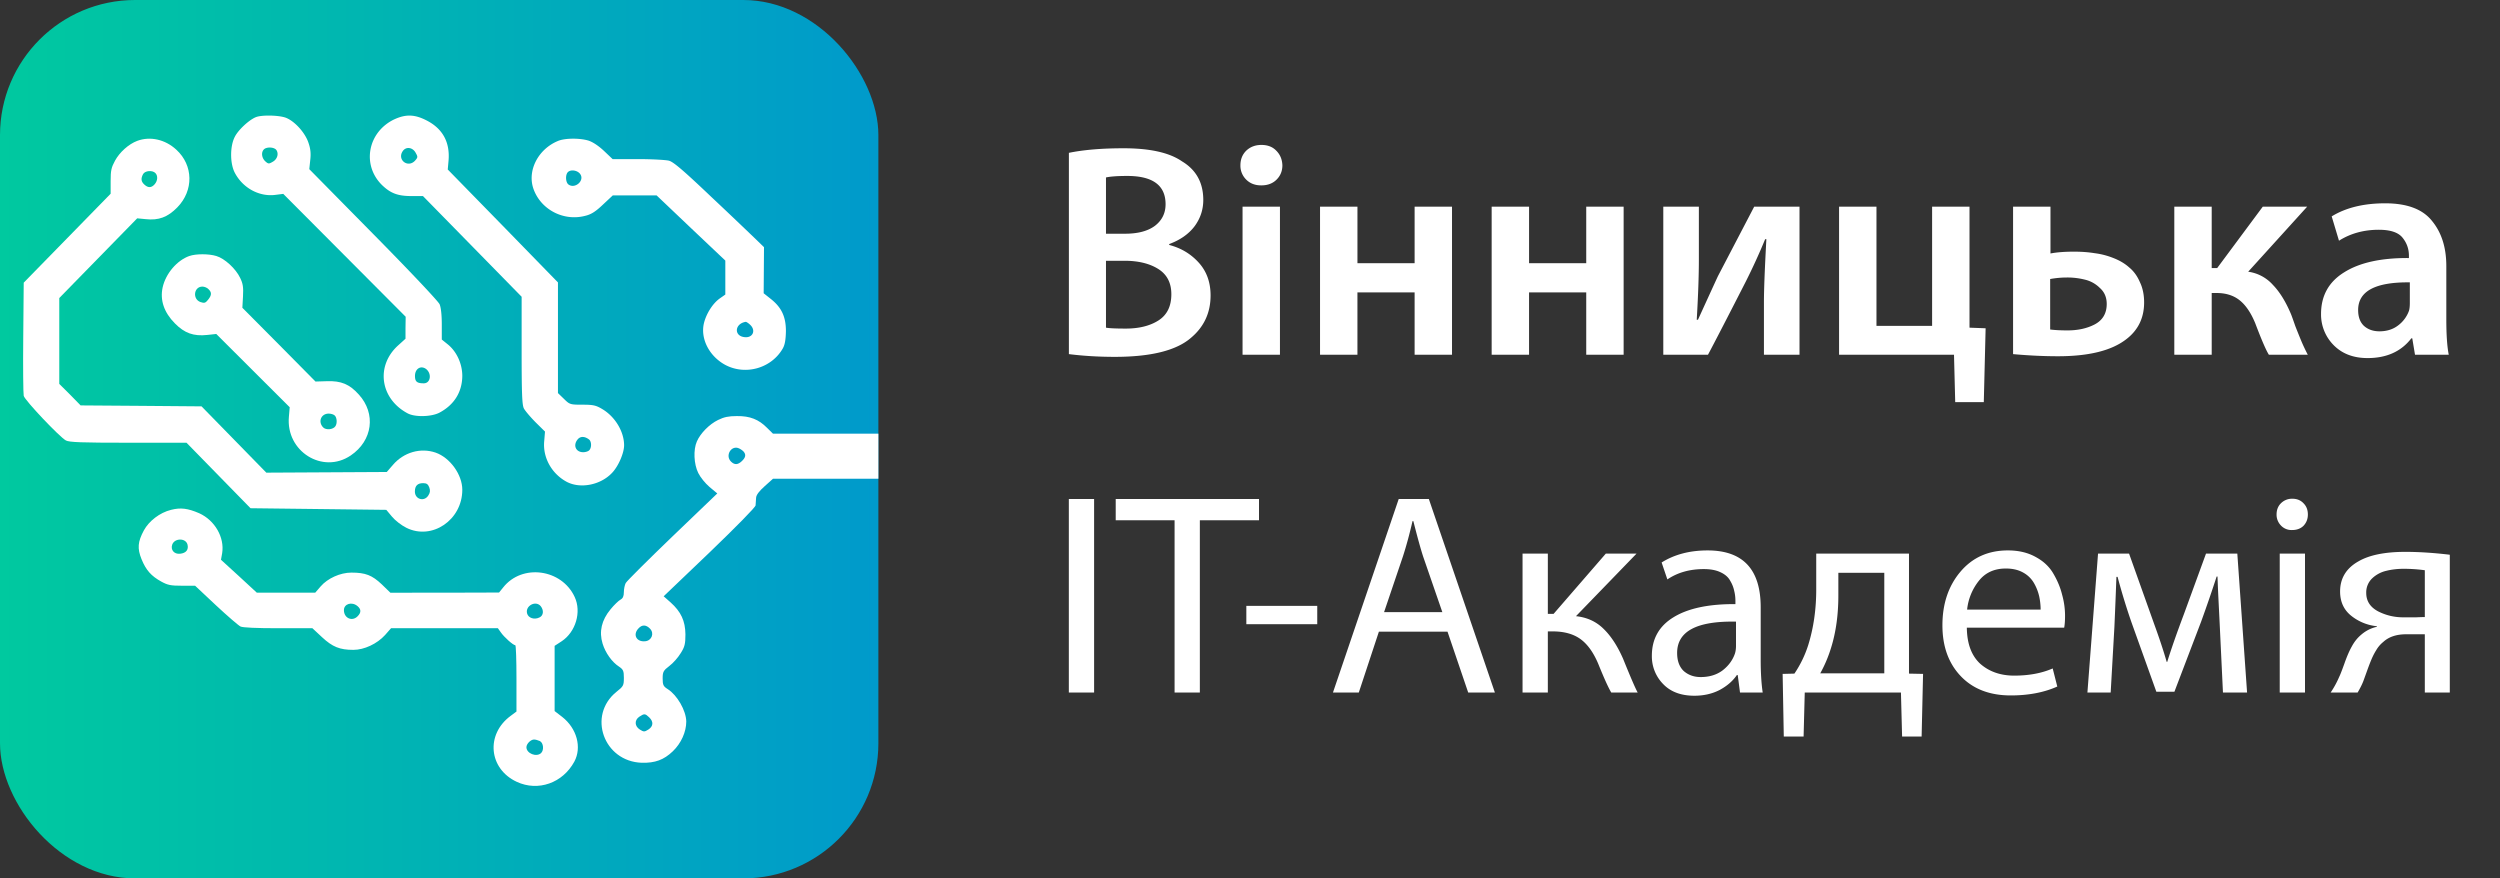
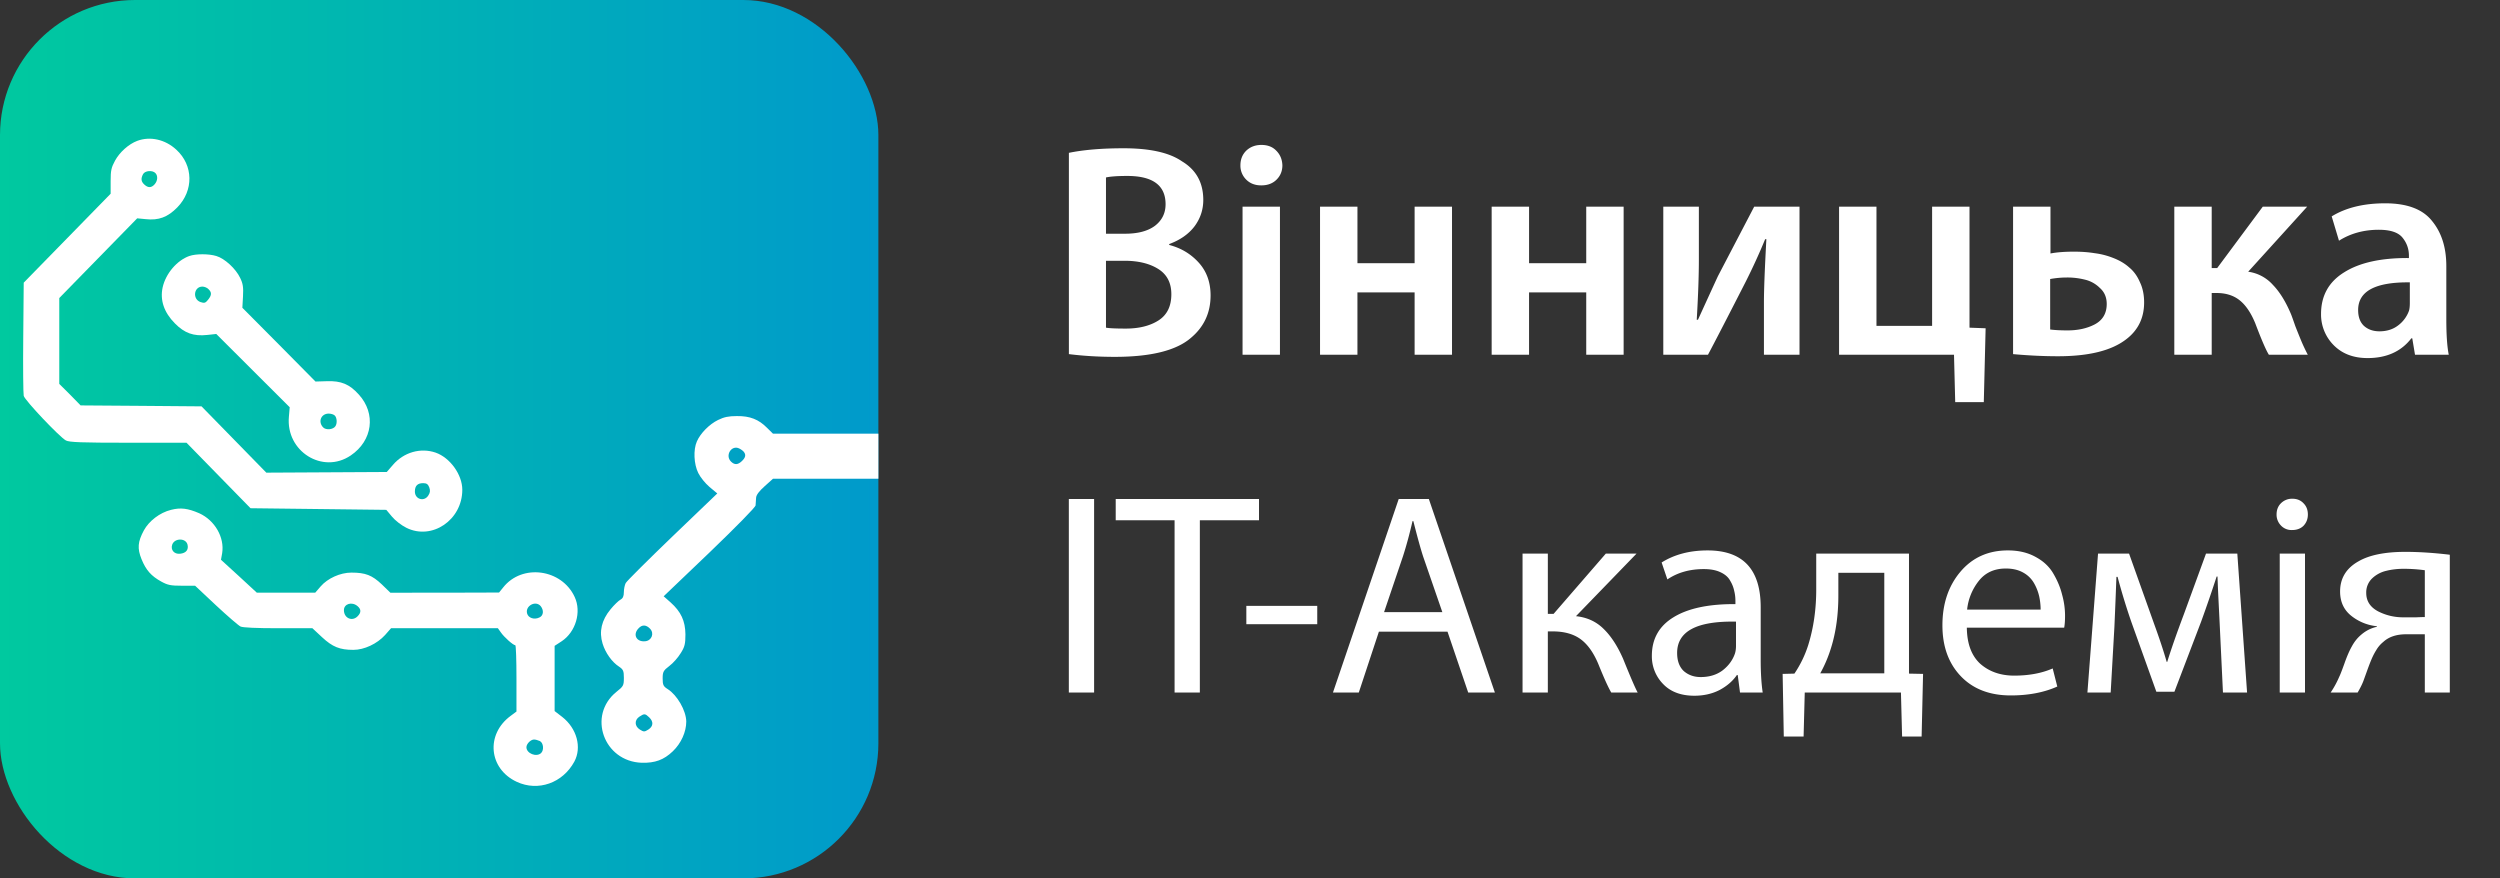
<svg xmlns="http://www.w3.org/2000/svg" width="148" height="52" fill="none">
  <rect width="100%" height="100%" fill="#333333" stroke="none" />
  <rect width="52" height="52" fill="url(#a)" rx="8" />
-   <path fill="#fff" d="M23.338 7.067c-1.57.753-1.934 2.7-.72 3.891.505.487.935.649 1.74.649h.681l2.926 2.985 2.916 2.976v3.176c0 2.565.028 3.223.131 3.433.075.143.383.506.692.82l.56.553-.046.563c-.094.973.44 1.927 1.318 2.404.813.438 2.019.2 2.7-.525.375-.39.72-1.192.711-1.65-.01-.801-.533-1.669-1.28-2.117-.384-.23-.542-.267-1.187-.267-.72 0-.757-.01-1.094-.344l-.355-.343V16.72l-3.262-3.348-3.262-3.338.047-.524c.093-1.088-.346-1.889-1.29-2.375-.72-.372-1.243-.382-1.926-.067Zm1.271 1.984c.131.229.131.267-.028.448-.42.477-1.093-.038-.738-.553.196-.286.589-.229.767.105Zm10.273 16.976c.14.124.15.477 0 .63-.066.067-.225.114-.356.114-.448 0-.626-.429-.308-.782.159-.171.411-.162.664.038ZM15.144 6.937c-.401.162-1.036.75-1.242 1.159-.29.55-.29 1.567-.009 2.118.476.921 1.466 1.453 2.428 1.32l.448-.057 3.623 3.637 3.624 3.637-.01.656v.645l-.43.39c-1.344 1.206-1.082 3.153.552 4.026.439.238 1.41.21 1.886-.038.878-.465 1.345-1.225 1.354-2.174 0-.713-.327-1.434-.85-1.862l-.364-.294v-.893c0-.541-.046-1.006-.13-1.196-.075-.171-1.747-1.947-3.922-4.15l-3.792-3.847.056-.531c.047-.39.019-.675-.103-1.026-.205-.627-.877-1.349-1.41-1.51-.457-.133-1.391-.143-1.709-.01Zm1.205 1.928c.168.219.075.56-.205.713-.224.132-.262.132-.44-.029-.214-.2-.252-.532-.083-.703.158-.161.588-.142.728.02Zm8.89 12.992c.336.285.243.835-.15.835-.4 0-.522-.095-.522-.436 0-.437.355-.646.672-.4ZM33.034 8.344c-1.18.486-1.828 1.757-1.455 2.832.433 1.233 1.789 1.943 3.076 1.598.354-.084.62-.262 1.042-.664l.58-.542h2.594l2.034 1.934 2.034 1.925v2.01l-.344.242c-.412.3-.786.898-.923 1.458-.216.916.314 1.953 1.267 2.467 1.2.636 2.742.196 3.41-.99.118-.215.167-.514.177-1.01 0-.85-.255-1.401-.894-1.906l-.423-.336.01-1.364.01-1.365-.481-.467a306.117 306.117 0 0 0-2.644-2.514c-1.631-1.55-2.24-2.074-2.506-2.14-.187-.046-1.012-.093-1.837-.093h-1.494l-.521-.495c-.334-.309-.678-.533-.934-.608-.53-.15-1.375-.14-1.778.028Zm1.316 1.963c.276.392-.324.906-.707.607-.167-.14-.177-.58-.02-.729.177-.168.57-.103.727.122Zm10.063 8.924c.354.336.148.785-.334.728-.648-.065-.59-.803.07-.906.038 0 .156.075.264.178Z" />
  <path fill="#fff" d="M8.122 8.34c-.505.19-1.039.67-1.31 1.167-.224.412-.262.584-.262 1.216v.746l-2.573 2.633-2.573 2.632-.028 3.235c-.019 1.771 0 3.331.028 3.465.066.268 2.115 2.432 2.498 2.642.206.106.908.134 3.696.134h3.443l1.89 1.934 1.9 1.943 4.014.048 4.023.048.337.402c.178.22.561.517.851.66 1.516.756 3.312-.46 3.312-2.25 0-.9-.73-1.904-1.58-2.2-.89-.307-1.89-.02-2.527.727l-.365.42-3.565.02-3.565.02-1.918-1.963-1.918-1.962-3.583-.03L4.772 24l-.627-.641-.636-.632v-5.083L5.82 15.28l2.302-2.355.496.048c.777.086 1.31-.115 1.88-.698.974-.996.955-2.49-.065-3.418-.655-.603-1.544-.804-2.311-.517Zm1.076 1.904c.16.163.14.46-.047.67-.187.21-.383.22-.608.01-.187-.172-.215-.345-.075-.613.112-.21.552-.249.73-.067Zm16.215 18.608c.065.192.056.306-.056.479-.244.392-.796.23-.796-.23 0-.345.16-.498.487-.498.206 0 .29.058.365.25Z" />
  <path fill="#fff" d="M11.21 15.154c-.733.26-1.4 1.041-1.582 1.86-.162.752.076 1.475.725 2.13.572.58 1.106.772 1.916.685l.534-.058 2.174 2.17 2.174 2.168-.048.56c-.19 2.053 2.003 3.421 3.662 2.294 1.297-.878 1.506-2.478.477-3.606-.553-.617-1.05-.819-1.888-.79l-.677.02-2.165-2.189-2.164-2.178.038-.675c.029-.54 0-.752-.172-1.1-.257-.539-.915-1.146-1.41-1.29-.449-.136-1.202-.136-1.593 0Zm1.135 1.967c.2.192.191.356-.028.626-.153.193-.22.212-.448.135-.487-.173-.4-.916.114-.916.115 0 .286.068.362.155Zm7.476 7.48c.124.125.152.453.038.626-.124.203-.553.251-.725.078-.324-.328-.133-.82.325-.82.133 0 .295.048.362.116ZM42.514 24.86c-.53.258-1.048.793-1.258 1.27-.22.496-.18 1.345.08 1.87.12.248.42.62.669.83l.459.382-2.656 2.547c-1.458 1.403-2.706 2.644-2.766 2.758-.06.115-.11.363-.11.544 0 .239-.06.363-.2.439-.109.057-.379.315-.588.572-.53.64-.69 1.317-.47 2.033.17.553.56 1.097.979 1.364.24.163.28.248.28.659 0 .458-.03.505-.44.83-1.727 1.393-.759 4.122 1.498 4.198.789.02 1.308-.171 1.837-.677.5-.477.799-1.155.799-1.765-.01-.65-.54-1.565-1.098-1.918-.26-.163-.3-.248-.3-.63 0-.391.04-.468.4-.744.22-.162.519-.506.668-.754.24-.372.28-.553.28-1.117-.01-.791-.26-1.335-.879-1.889l-.41-.362 2.717-2.596c1.557-1.498 2.725-2.681 2.725-2.786.01-.105.02-.305.03-.448.01-.172.18-.392.51-.688l.489-.439H52V25.672h-6.241l-.35-.344c-.489-.496-1.008-.706-1.787-.696-.489 0-.759.057-1.108.229Zm1.528 1.9c.13.171.09.333-.12.534-.24.229-.43.238-.64.038-.379-.363.02-1.011.48-.782.12.057.24.152.28.21ZM38.48 37.217c.27.277.1.707-.28.745-.519.057-.758-.391-.399-.764.21-.229.45-.219.68.02Zm-.05 5.249c.27.257.25.534-.05.725-.23.143-.27.143-.499 0-.32-.2-.33-.563-.03-.764.29-.19.34-.19.58.039ZM10.126 30.183c-.668.165-1.306.66-1.61 1.217-.364.677-.393 1.07-.138 1.702.265.65.57.997 1.169 1.327.383.21.56.246 1.227.246h.776l1.238 1.162c.678.632 1.336 1.199 1.454 1.254.137.064.952.1 2.229.1h2.023l.57.531c.619.576 1.05.75 1.856.75.638 0 1.405-.357 1.876-.878l.354-.403H29.475l.176.247c.187.275.727.76.855.76.04 0 .069.887.069 1.967v1.958l-.344.256c-1.493 1.098-1.297 3.138.363 3.906 1.258.586 2.72.074 3.408-1.198.452-.842.148-1.967-.717-2.644l-.451-.348v-3.86l.422-.275c.825-.549 1.179-1.73.766-2.617-.766-1.665-3.113-1.985-4.233-.567l-.245.302-3.212.01H23.11l-.51-.495c-.57-.54-.963-.695-1.798-.695-.658 0-1.404.338-1.817.814l-.324.375h-3.457l-1.06-.979-1.062-.97.07-.393c.147-.933-.433-1.94-1.356-2.36-.678-.293-1.1-.348-1.67-.202Zm.973 2.05c.078.31-.079.512-.442.549-.344.036-.57-.229-.462-.54.137-.393.796-.403.903-.01Zm10.067 3.65c.216.183.226.375.01.595-.325.338-.816.119-.816-.357 0-.375.472-.522.806-.238Zm10.843 0c.196.247.167.558-.07.668-.303.156-.667.037-.736-.238-.118-.448.511-.787.806-.43Zm-.05 7.987c.217.11.256.54.07.714-.276.256-.865.018-.865-.348 0-.201.255-.457.452-.457.088 0 .236.045.344.091Z" />
  <path fill="#fff" d="M63.278 20.964V9.048c.876-.18 1.956-.27 3.24-.27 1.56 0 2.712.258 3.456.774.84.504 1.26 1.266 1.26 2.286 0 .576-.174 1.098-.522 1.566-.348.456-.846.804-1.494 1.044v.054c.696.18 1.278.528 1.746 1.044.468.516.702 1.164.702 1.944 0 1.02-.384 1.854-1.152 2.502-.864.756-2.37 1.134-4.518 1.134-.948 0-1.854-.054-2.718-.162Zm2.196-10.458v3.33h1.134c.756 0 1.344-.156 1.764-.468.42-.324.63-.75.63-1.278 0-1.116-.756-1.674-2.268-1.674-.576 0-.996.03-1.26.09Zm0 4.932v3.96c.192.036.582.054 1.17.054.792 0 1.44-.162 1.944-.486.504-.324.756-.84.756-1.548 0-.672-.258-1.17-.774-1.494-.516-.324-1.182-.486-1.998-.486h-1.098ZM75.774 21h-2.215v-8.766h2.214V21Zm-1.099-10.026h-.018c-.36 0-.654-.114-.882-.342a1.15 1.15 0 0 1-.342-.846c0-.348.114-.636.342-.864.24-.228.54-.342.9-.342.372 0 .666.114.882.342.228.228.348.516.36.864 0 .336-.114.618-.342.846-.228.228-.528.342-.9.342Zm3.472 1.26h2.214v3.348h3.384v-3.348h2.214V21h-2.214v-3.69H80.36V21h-2.214v-8.766Zm10.16 0h2.214v3.348h3.384v-3.348h2.214V21h-2.214v-3.69H90.52V21h-2.214v-8.766Zm10.16 0h2.106v3.132c0 .948-.042 2.136-.126 3.564h.072c.756-1.656 1.152-2.52 1.188-2.592l2.142-4.104h2.682V21h-2.106v-3.132c0-.708.048-1.944.144-3.708h-.072a36.59 36.59 0 0 1-1.152 2.52c-1.104 2.16-1.848 3.6-2.232 4.32h-2.646v-8.766Zm10.406 0h2.214v7.056h3.294v-7.056h2.214v7.164l.954.036-.108 4.374h-1.692L115.677 21h-6.804v-8.766Zm10.301 0h2.214v2.772c.372-.072.84-.108 1.404-.108.432 0 .834.03 1.206.09.384.048.756.144 1.116.288.372.144.684.33.936.558.264.216.474.504.63.864.168.348.252.75.252 1.206 0 .924-.36 1.656-1.08 2.196-.864.66-2.202.99-4.014.99-.852 0-1.74-.042-2.664-.126v-8.73Zm2.196 4.284v2.988c.276.036.618.054 1.026.054.624 0 1.164-.12 1.62-.36.468-.252.702-.654.702-1.206 0-.396-.138-.714-.414-.954a1.845 1.845 0 0 0-.882-.486 4.225 4.225 0 0 0-1.062-.126c-.324 0-.654.03-.99.09Zm7.349-4.284h2.214v3.636h.324l2.7-3.636h2.628l-3.492 3.852a2.392 2.392 0 0 1 1.458.774c.408.42.768 1.002 1.08 1.746.048.12.132.354.252.702.132.336.258.648.378.936.12.276.24.528.36.756h-2.304c-.168-.264-.438-.888-.81-1.872-.252-.612-.558-1.062-.918-1.35-.36-.288-.816-.432-1.368-.432h-.288V21h-2.214v-8.766Zm16.103 3.51v3.15c0 .924.048 1.626.144 2.106h-1.998l-.162-.972h-.054c-.6.78-1.464 1.17-2.592 1.17-.84 0-1.512-.258-2.016-.774a2.57 2.57 0 0 1-.738-1.836c0-1.08.456-1.902 1.368-2.466.912-.576 2.19-.858 3.834-.846v-.144c0-.396-.126-.75-.378-1.062-.252-.312-.72-.468-1.404-.468-.888 0-1.674.216-2.358.648l-.432-1.44c.84-.516 1.896-.774 3.168-.774 1.296 0 2.22.348 2.772 1.044.564.684.846 1.572.846 2.664Zm-2.16 2.178v-1.206c-2.04-.024-3.06.522-3.06 1.638 0 .408.114.72.342.936.24.216.546.324.918.324.432 0 .798-.114 1.098-.342a1.88 1.88 0 0 0 .648-.864c.036-.108.054-.27.054-.486Zm-79.387 11.62h1.496V41h-1.496V29.542ZM69.535 41V30.8H66.05v-1.258h8.483V30.8h-3.502V41h-1.496Zm4.248-5.134h4.198v1.088h-4.198v-1.088Zm11.91 1.53H81.63L80.44 41h-1.53l3.893-11.458h1.785L88.498 41h-1.58l-1.225-3.604Zm-3.757-1.156h3.451l-1.139-3.298c-.147-.453-.34-1.15-.578-2.091h-.05c-.17.748-.358 1.44-.562 2.074l-1.122 3.315Zm8.2-3.468h1.496v3.57h.34l3.094-3.57h1.819l-3.588 3.706c.647.068 1.185.312 1.615.731.442.42.834 1.014 1.173 1.785.454 1.122.743 1.79.868 2.006h-1.565c-.17-.283-.425-.844-.764-1.683-.284-.68-.635-1.173-1.054-1.479-.42-.306-.97-.459-1.65-.459h-.288V41h-1.497v-8.228Zm14.097 3.179v3.077c0 .793.04 1.45.119 1.972h-1.343l-.136-1.037h-.051c-.238.351-.578.646-1.02.884-.442.227-.94.34-1.496.34-.793 0-1.41-.232-1.853-.697a2.333 2.333 0 0 1-.663-1.666c0-.997.425-1.757 1.275-2.278.862-.533 2.086-.793 3.672-.782v-.17c0-.215-.022-.414-.068-.595a1.883 1.883 0 0 0-.238-.612c-.113-.215-.306-.385-.578-.51-.26-.125-.589-.187-.986-.187-.838 0-1.558.204-2.159.612l-.34-1.003c.76-.476 1.666-.714 2.72-.714 2.097 0 3.145 1.122 3.145 3.366Zm-1.462 2.278v-1.428c-2.323-.045-3.485.572-3.485 1.853 0 .465.13.822.391 1.071.272.238.607.357 1.003.357.51 0 .941-.13 1.292-.391.352-.272.595-.6.731-.986.046-.136.068-.295.068-.476Zm4.75-5.457h5.491v7.106l.833.017-.085 3.706h-1.156L112.536 41h-5.695l-.068 2.601H105.6l-.068-3.706.697-.017a6.562 6.562 0 0 0 .816-1.683c.318-1.02.476-2.12.476-3.298v-2.125Zm1.309 1.139v1.343c0 1.133-.141 2.159-.425 3.077a7.843 7.843 0 0 1-.646 1.53h3.791v-5.95h-2.72Zm13.369 3.247h-5.763c.011.952.277 1.666.799 2.142.532.465 1.201.697 2.006.697.872 0 1.632-.142 2.278-.425l.272 1.071c-.782.351-1.7.527-2.754.527-1.247 0-2.233-.38-2.958-1.139-.726-.76-1.088-1.762-1.088-3.009 0-1.27.351-2.323 1.054-3.162.714-.85 1.654-1.275 2.822-1.275.634 0 1.184.13 1.649.391.464.25.816.584 1.054 1.003.238.408.408.822.51 1.241.113.408.17.822.17 1.241 0 .295-.017.527-.051.697Zm-5.746-1.071h4.352c0-.26-.029-.521-.085-.782a2.818 2.818 0 0 0-.306-.782 1.65 1.65 0 0 0-.646-.629c-.284-.159-.624-.238-1.02-.238-.692 0-1.23.25-1.615.748a3.28 3.28 0 0 0-.68 1.683ZM123.575 41l.629-8.228h1.836l1.479 4.148c.318.873.567 1.626.748 2.261h.034c.227-.737.556-1.677.986-2.822l1.309-3.587h1.853l.578 8.228h-1.428l-.187-3.927c-.011-.25-.034-.708-.068-1.377a97.353 97.353 0 0 1-.068-1.564h-.051a81.923 81.923 0 0 1-.918 2.669l-1.581 4.148h-1.071l-1.462-4.08a38.31 38.31 0 0 1-.833-2.72h-.068a339.569 339.569 0 0 1-.119 2.958L124.952 41h-1.377Zm12.881 0h-1.496v-8.228h1.496V41Zm-.765-9.622h-.017a.847.847 0 0 1-.646-.272.912.912 0 0 1-.255-.646c0-.272.085-.493.255-.663a.922.922 0 0 1 .68-.272c.272 0 .493.09.663.272.17.17.255.391.255.663 0 .26-.085.482-.255.663-.17.17-.397.255-.68.255Zm9.337 1.462V41h-1.479v-3.451h-1.105c-.578 0-1.031.153-1.36.459a1.737 1.737 0 0 0-.408.476 3.772 3.772 0 0 0-.289.561c-.068.159-.153.38-.255.663l-.221.612c-.079.204-.193.43-.34.68h-1.598a5.61 5.61 0 0 0 .51-.935c.057-.113.159-.374.306-.782.147-.42.295-.76.442-1.02.147-.272.329-.499.544-.68.272-.238.584-.397.935-.476v-.034a2.892 2.892 0 0 1-1.53-.629c-.431-.351-.646-.827-.646-1.428 0-.782.363-1.377 1.088-1.785.646-.374 1.57-.561 2.771-.561.805 0 1.683.057 2.635.17Zm-1.479 3.689v-2.771a9.25 9.25 0 0 0-1.241-.085c-.374 0-.72.04-1.037.119a1.807 1.807 0 0 0-.833.442 1.145 1.145 0 0 0-.357.867c0 .476.232.839.697 1.088.465.238.963.357 1.496.357h.748c.261-.011.436-.017.527-.017Z" />
  <defs>
    <linearGradient id="a" x1="0" x2="52" y1="26.491" y2="26.491" gradientUnits="userSpaceOnUse">
      <stop stop-color="#00C99F" />
      <stop offset="1" stop-color="#009ACB" />
    </linearGradient>
  </defs>
</svg>